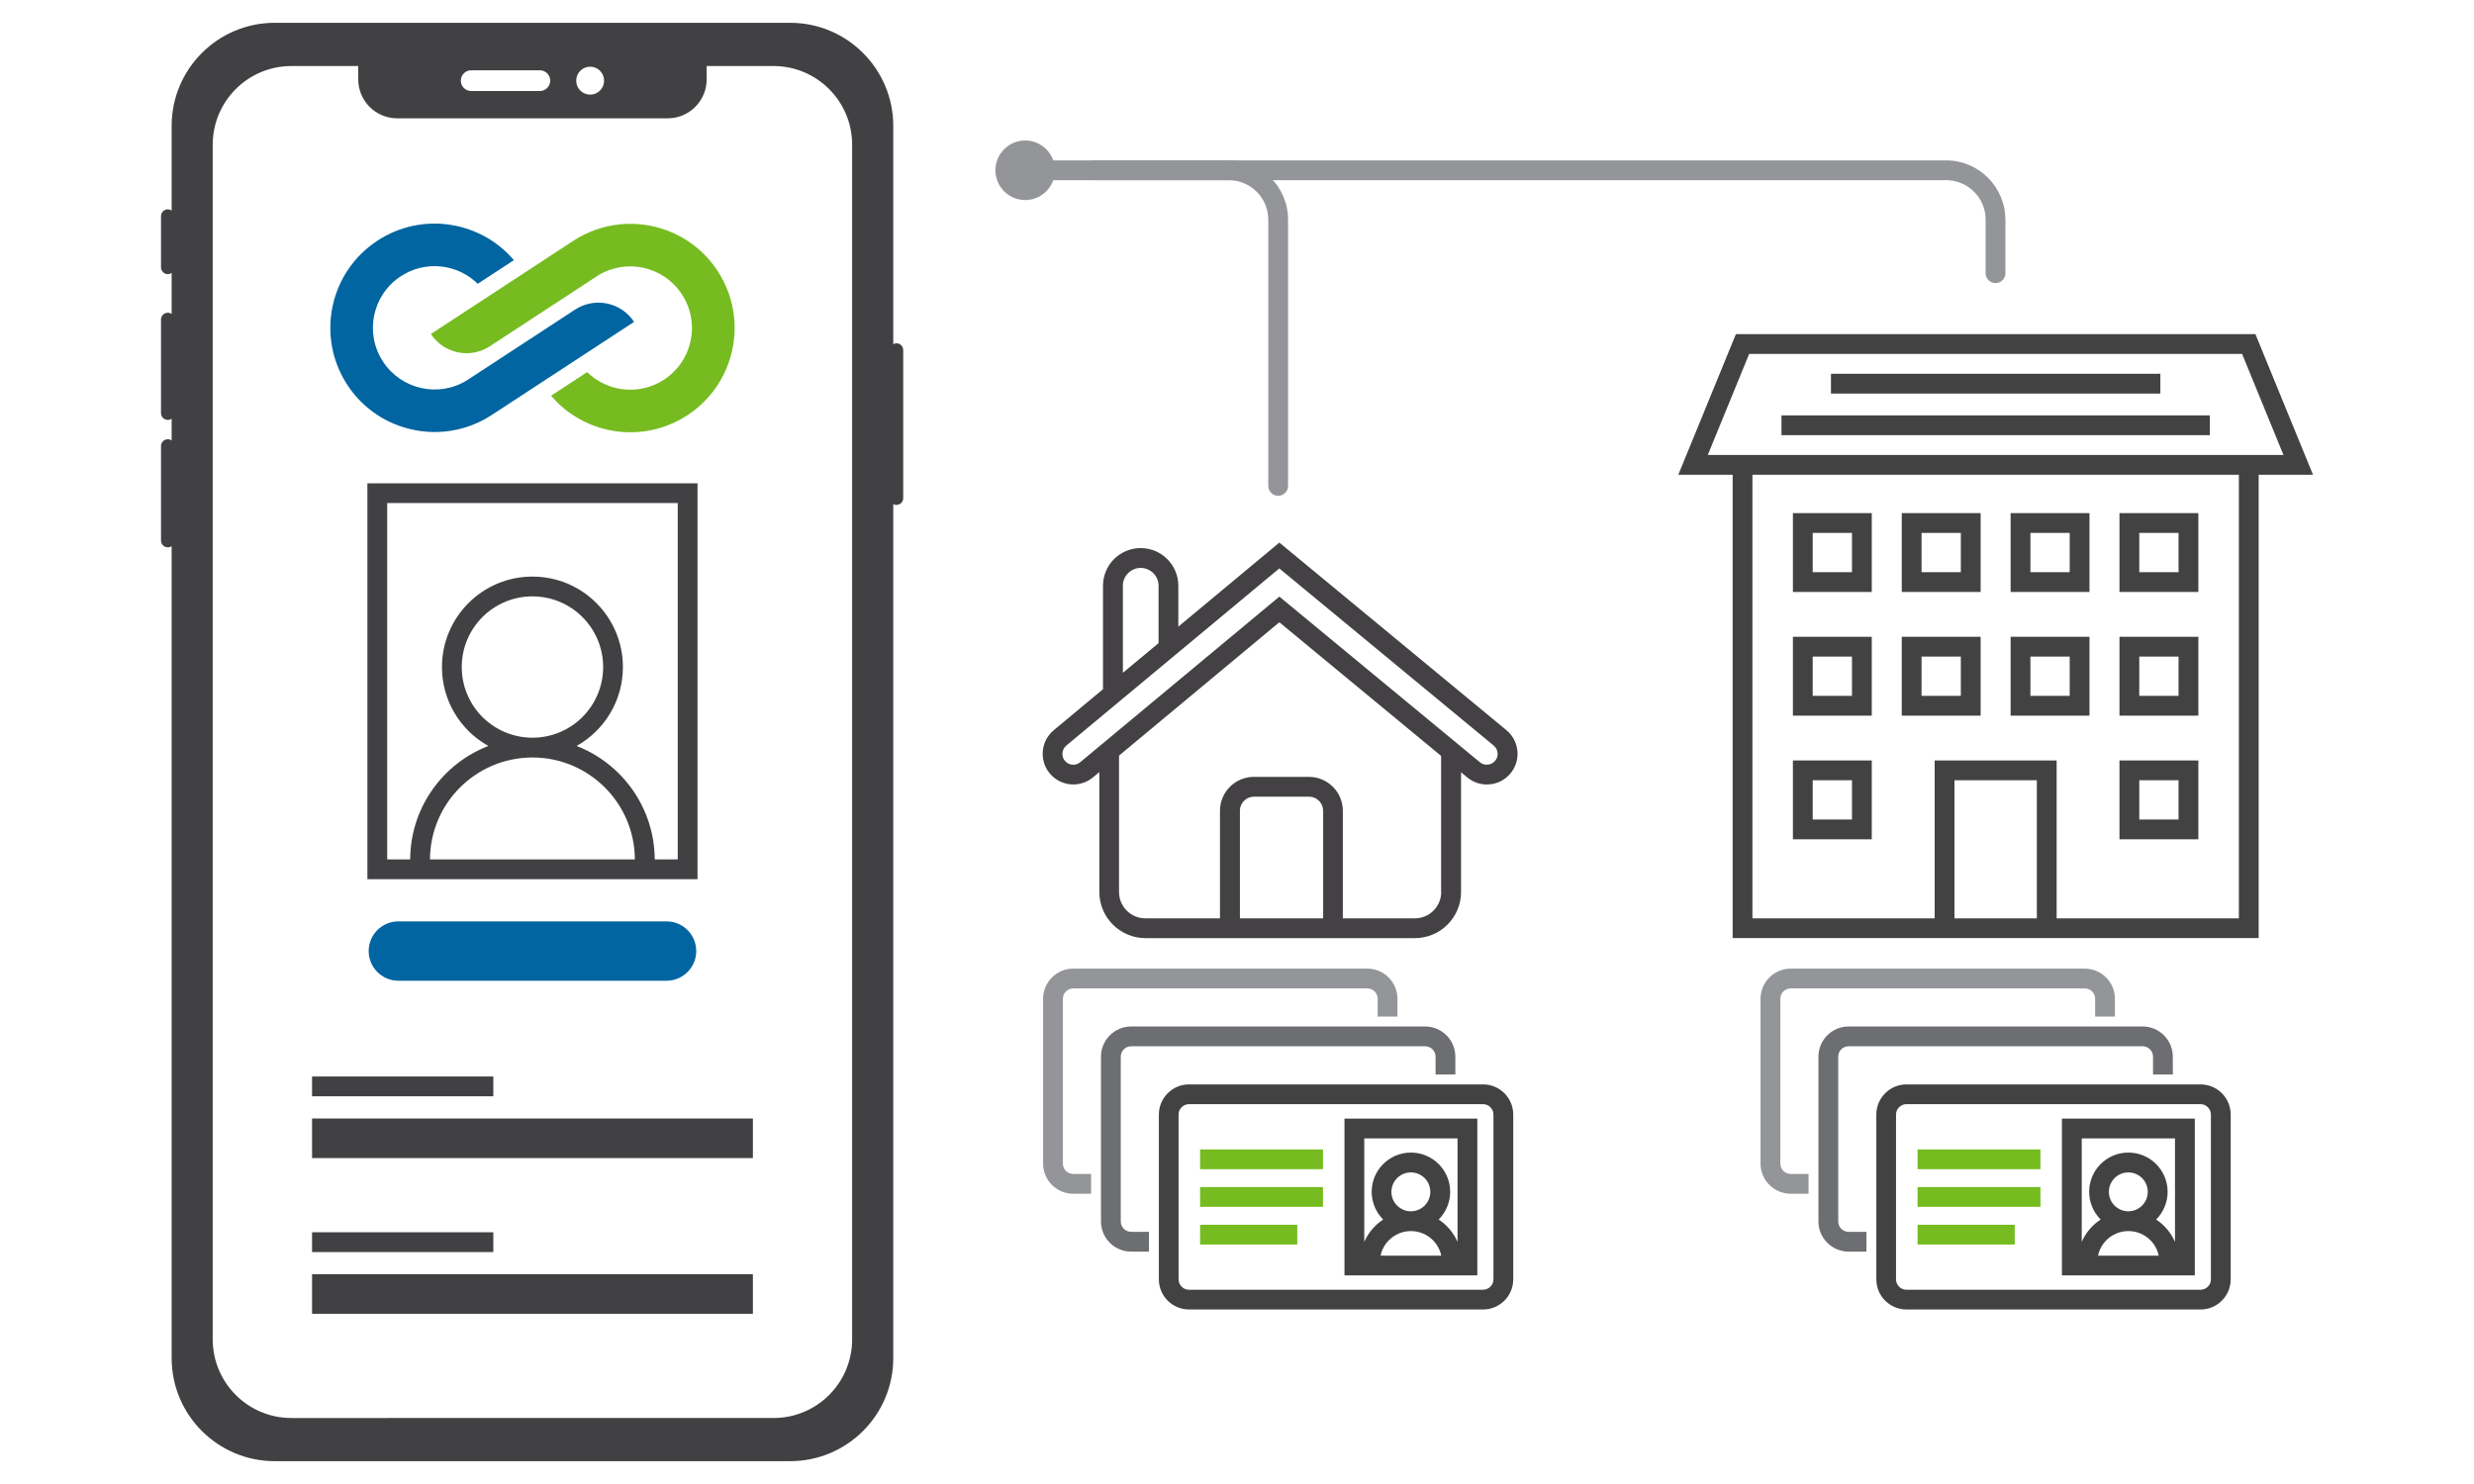
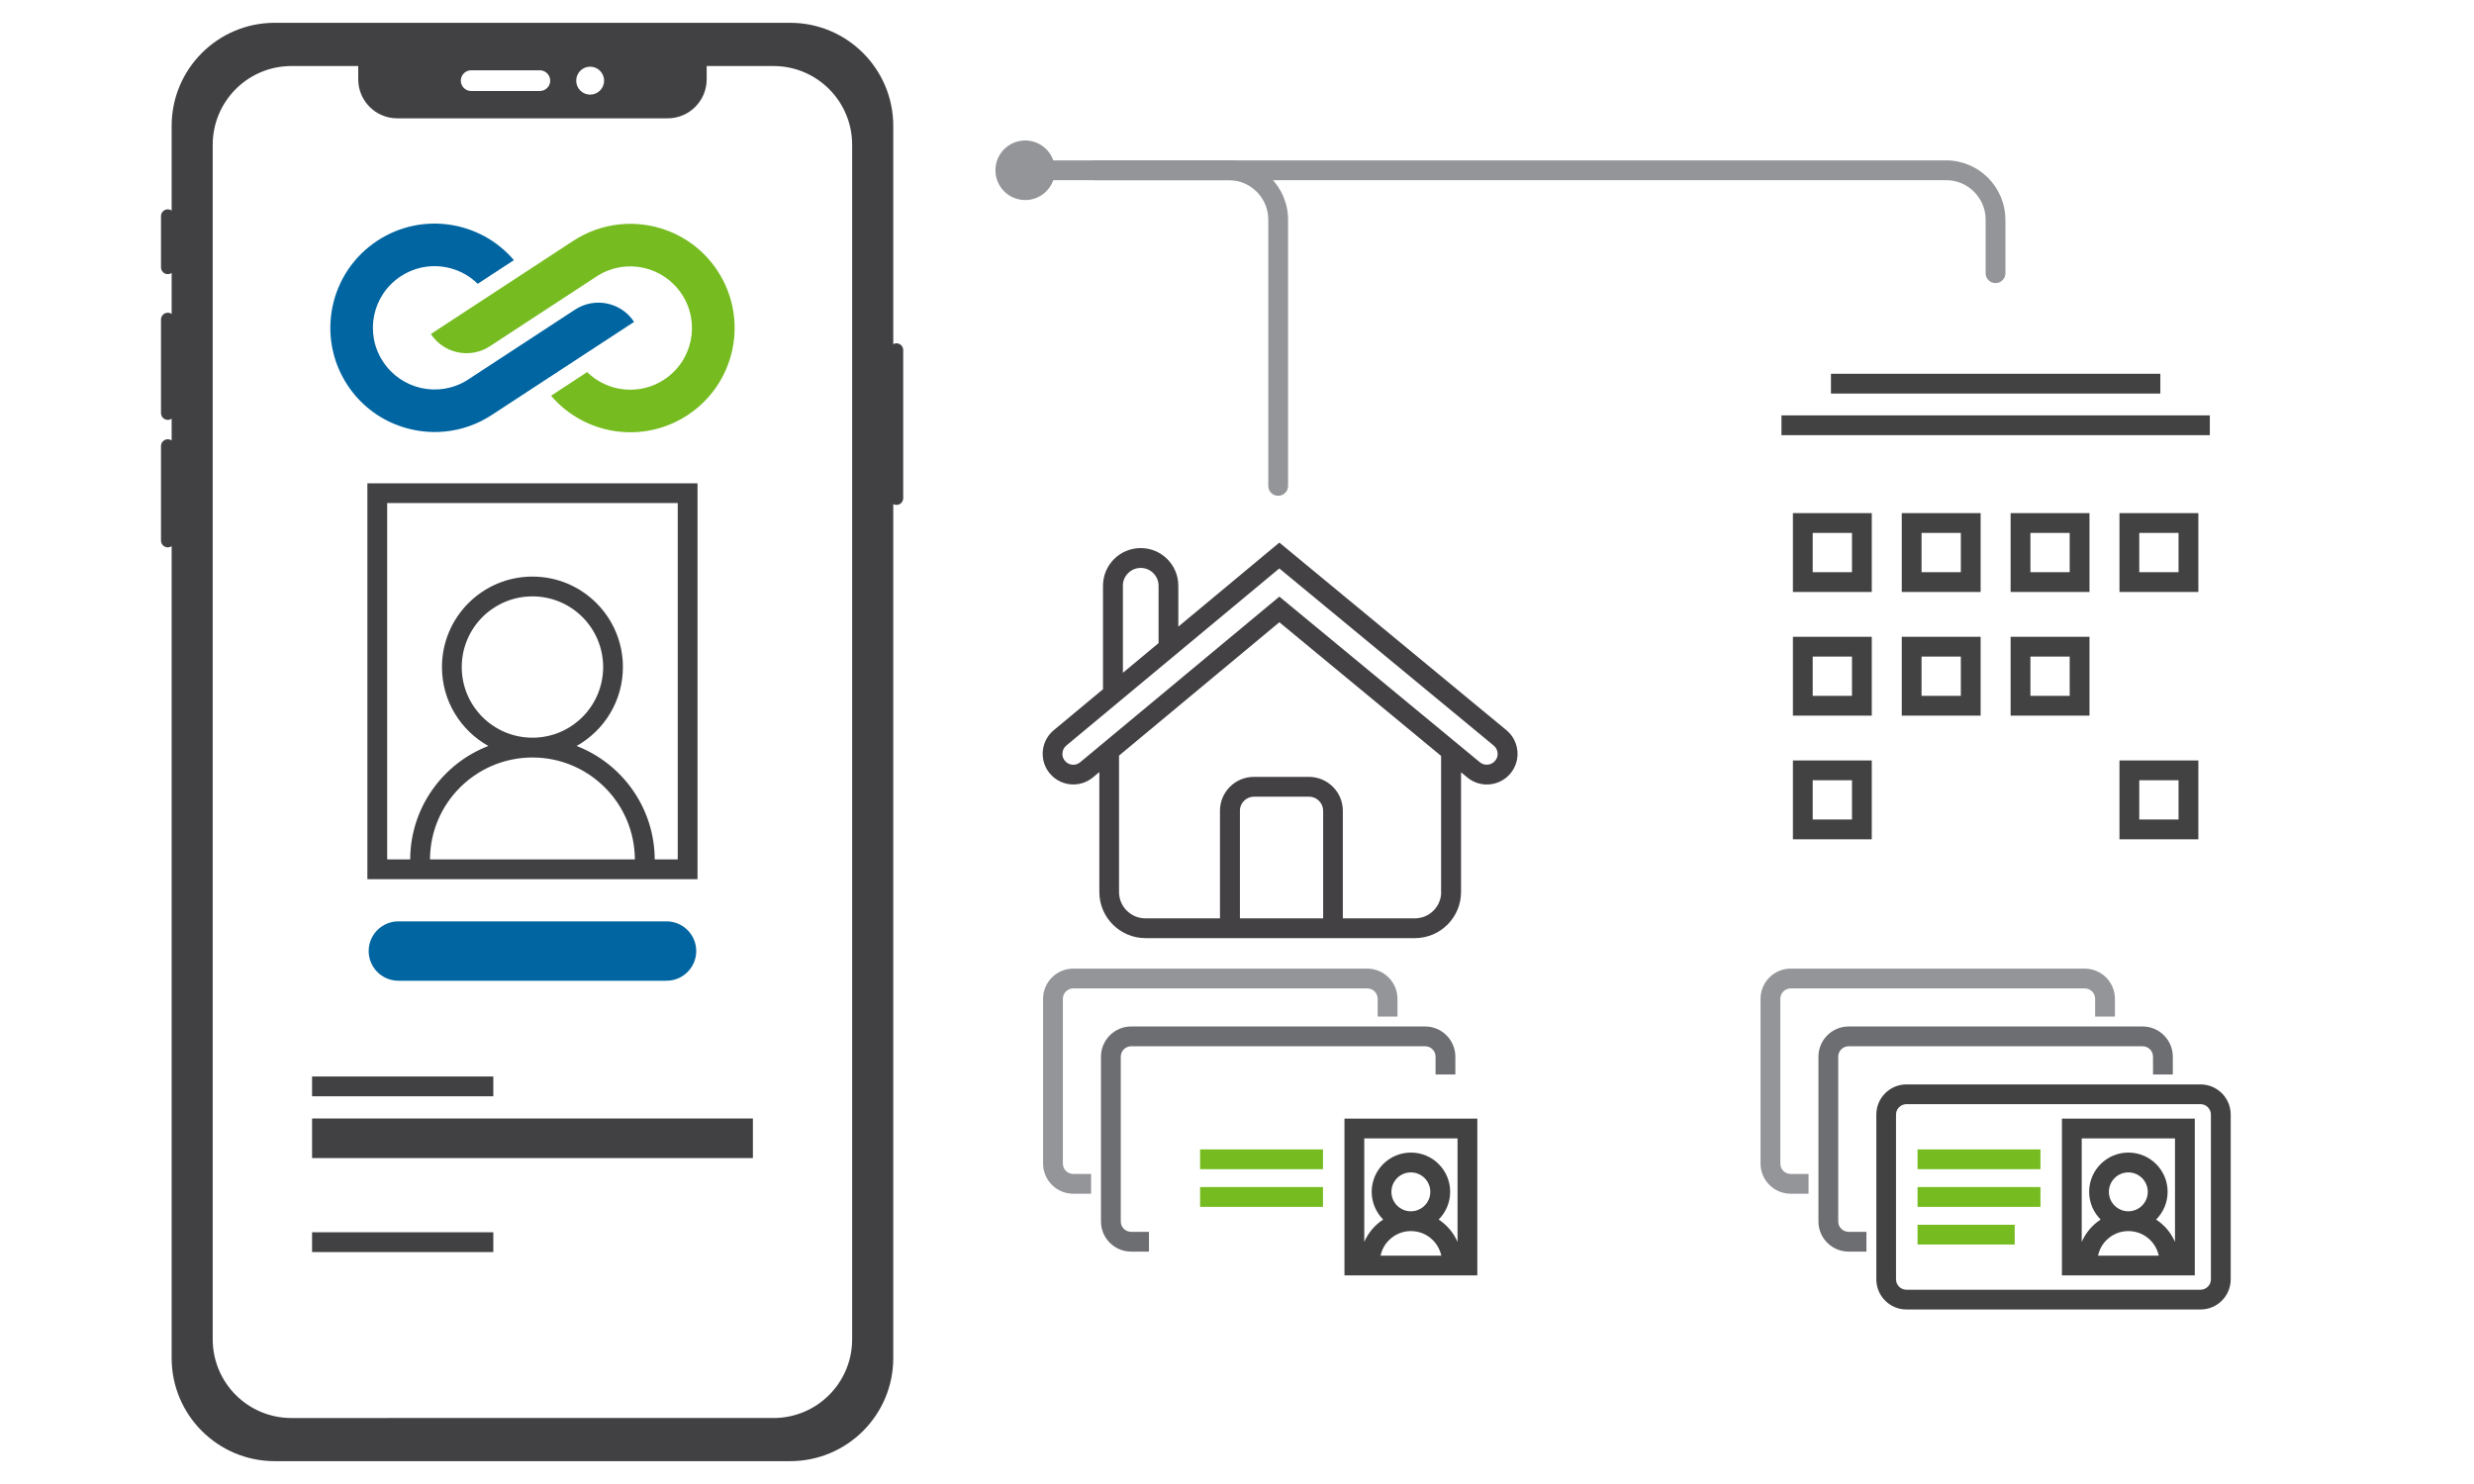
<svg xmlns="http://www.w3.org/2000/svg" id="Layer_1" data-name="Layer 1" viewBox="0 0 500 300">
  <defs>
    <style> .cls-1 { fill: #939598; } .cls-2 { fill: #6d6e71; } .cls-3 { fill: #434143; } .cls-4 { fill: #434243; } .cls-5 { fill: #0065a1; } .cls-6 { fill: #76bc21; } .cls-7 { fill: #414042; } </style>
  </defs>
  <g id="Layer_1-2" data-name="Layer 1">
    <g>
      <g>
        <g>
          <path class="cls-5" d="M116.22,62.59l-7.35,4.81-14.22,9.3-.29,.19h0c-5.73,3.53-13.25,1.87-16.96-3.8-3.77-5.76-2.16-13.48,3.61-17.25,4.99-3.27,11.45-2.49,15.54,1.53l7.31-4.78c-6.78-7.96-18.58-9.82-27.56-3.95-9.74,6.37-12.47,19.43-6.1,29.17,2.55,3.9,6.18,6.68,10.24,8.19,6.07,2.26,13.09,1.72,18.93-2.1l14.37-9.4,14.41-9.43c-2.61-3.98-7.95-5.08-11.93-2.48Z" />
          <path class="cls-6" d="M145.03,54.77c-2.55-3.9-6.19-6.68-10.24-8.19-6.07-2.26-13.1-1.71-18.94,2.11l-14.36,9.4-14.41,9.43c2.61,3.97,7.94,5.08,11.92,2.48l7.35-4.81,14.21-9.3,.29-.19h0c5.73-3.53,13.25-1.87,16.96,3.8,3.77,5.76,2.16,13.48-3.61,17.25-4.99,3.26-11.45,2.49-15.54-1.53l-7.29,4.78c6.78,7.96,18.58,9.82,27.56,3.94,9.74-6.37,12.47-19.43,6.1-29.17Z" />
        </g>
        <path class="cls-7" d="M181.18,69.4c-.24,0-.46,.07-.65,.18V25.46c0-11.52-9.33-20.85-20.84-20.85H55.53c-11.51,0-20.84,9.33-20.84,20.85v17.11c-.22-.16-.49-.25-.78-.25-.75,0-1.37,.61-1.37,1.37v10.36c0,.76,.62,1.37,1.37,1.37,.29,0,.56-.09,.78-.25v8.3c-.22-.16-.49-.25-.78-.25-.75,0-1.37,.61-1.37,1.36v18.93c0,.76,.62,1.37,1.37,1.37,.29,0,.56-.09,.78-.25v4.41c-.22-.15-.49-.24-.78-.24-.75,0-1.37,.61-1.37,1.36v19.12c0,.76,.62,1.37,1.37,1.37,.29,0,.56-.09,.78-.25v164.14c0,11.51,9.33,20.84,20.84,20.84h104.16c11.51,0,20.84-9.33,20.84-20.84V101.9c.19,.11,.41,.17,.65,.17,.75,0,1.36-.61,1.36-1.36v-29.94c0-.75-.61-1.37-1.36-1.37ZM119.27,13.48c1.56,0,2.82,1.27,2.82,2.83s-1.26,2.82-2.82,2.82-2.82-1.27-2.82-2.82,1.26-2.83,2.82-2.83Zm-24.05,.73h13.88c1.16,0,2.1,.94,2.1,2.1s-.94,2.09-2.1,2.09h-13.88c-1.15,0-2.09-.94-2.09-2.09,0-1.16,.94-2.1,2.09-2.1Zm77,256.54c0,8.8-7.11,15.91-15.89,15.91H58.89c-8.78,0-15.9-7.11-15.9-15.91V29.26c0-8.79,7.12-15.91,15.9-15.91h13.51v2.69c0,4.34,3.52,7.88,7.88,7.88h54.66c4.35,0,7.88-3.54,7.88-7.88v-2.69h13.51c8.78,0,15.89,7.12,15.89,15.91v241.49Z" />
        <g>
          <path class="cls-7" d="M74.25,97.7v80.04h66.72V97.7H74.25Zm12.65,76.04c.03-5.69,2.33-10.81,6.06-14.54,3.76-3.75,8.92-6.06,14.65-6.07,5.72,0,10.89,2.32,14.64,6.07,3.73,3.73,6.03,8.85,6.06,14.54h-41.41Zm10.6-28.79c-2.58-2.59-4.18-6.15-4.18-10.1s1.6-7.51,4.18-10.11c2.6-2.58,6.16-4.18,10.11-4.18s7.51,1.6,10.1,4.18c2.59,2.6,4.18,6.16,4.19,10.11-.01,3.95-1.6,7.51-4.19,10.1-2.59,2.59-6.15,4.18-10.1,4.18s-7.51-1.6-10.11-4.18Zm39.47,28.79h-4.65c-.05-10.46-6.59-19.37-15.79-22.94,5.58-3.13,9.36-9.09,9.36-15.95,0-10.1-8.18-18.29-18.28-18.29s-18.29,8.19-18.29,18.29c0,6.86,3.78,12.82,9.37,15.95-9.21,3.57-15.75,12.48-15.79,22.94h-4.65V101.69h58.72v72.04Z" />
          <rect class="cls-7" x="63.07" y="226.11" width="89.09" height="8" />
          <rect class="cls-7" x="63.07" y="217.62" width="36.63" height="4" />
-           <rect class="cls-7" x="63.07" y="257.59" width="89.09" height="8" />
          <rect class="cls-7" x="63.07" y="249.11" width="36.63" height="4" />
          <path class="cls-5" d="M80.51,186.26c-3.31,0-6,2.69-6,6s2.69,6,6,6h54.2c3.31,0,6-2.69,6-6s-2.69-6-6-6h-54.2Z" />
        </g>
      </g>
      <path class="cls-3" d="M306.7,152.39c0-1.78-.77-3.56-2.25-4.78h0l-45.89-37.92-20.42,16.99v-8.27c0-4.2-3.4-7.61-7.61-7.61s-7.61,3.41-7.61,7.61v20.92l-9.96,8.29c-1.47,1.22-2.24,3-2.23,4.77,0,1.39,.47,2.81,1.43,3.96l.13,.15-.13-.15c1.22,1.47,3,2.24,4.77,2.23,1.39,0,2.81-.47,3.96-1.43h0l1.29-1.07v24.23c0,5.16,4.18,9.34,9.34,9.34h54.42c5.16,0,9.34-4.18,9.34-9.34v-24.19l1.27,1.05c1.15,.95,2.56,1.42,3.95,1.42,1.78,0,3.56-.77,4.78-2.25l.42-.51-.42,.51c.95-1.15,1.42-2.57,1.42-3.95Zm-79.77-33.97c0-1,.4-1.89,1.06-2.55s1.55-1.06,2.55-1.06,1.89,.4,2.55,1.06c.66,.66,1.06,1.55,1.06,2.55v11.59l-7.21,6v-17.59h0Zm23.65,45.49c0-.8,.32-1.5,.84-2.02,.52-.52,1.23-.84,2.02-.84h11.11c.8,0,1.5,.32,2.02,.84,.52,.52,.84,1.23,.84,2.02v21.74h-16.82v-21.74Zm40.69,16.4c0,1.48-.59,2.8-1.56,3.78-.97,.97-2.29,1.56-3.77,1.56h-14.55v-21.74c0-3.79-3.07-6.86-6.86-6.86h-11.11c-3.79,0-6.86,3.07-6.86,6.86v21.74h-15.06c-1.48,0-2.8-.59-3.78-1.56-.97-.97-1.56-2.29-1.56-3.78v-27.56l32.4-26.96,32.69,27.02v27.5h.02Zm10.91-26.52c-.44,.53-1.06,.8-1.7,.8-.5,0-.98-.16-1.4-.5l-40.52-33.48-40.25,33.48h0c-.42,.35-.9,.51-1.4,.51-.64,0-1.25-.27-1.69-.79h0c-.35-.42-.51-.9-.51-1.4,0-.64,.27-1.25,.79-1.69l43.05-35.81,43.33,35.81h0c.53,.44,.8,1.06,.8,1.7,0,.47-.15,.95-.5,1.37Z" />
      <g>
        <path class="cls-1" d="M276.33,195.81h-59.42c-3.37,0-6.1,2.74-6.1,6.11v33.3c0,3.37,2.73,6.1,6.1,6.1h3.6v-4h-3.6c-.59,0-1.1-.23-1.49-.61-.38-.39-.61-.9-.61-1.49v-33.3c0-.59,.23-1.1,.61-1.49,.39-.38,.9-.61,1.49-.62h59.42c.59,0,1.1,.24,1.49,.62,.38,.39,.61,.9,.61,1.49v3.59h4v-3.59c0-3.37-2.73-6.1-6.1-6.11Z" />
        <path class="cls-2" d="M288.03,207.51h-59.42c-3.37,0-6.1,2.74-6.1,6.11v33.3c0,3.37,2.73,6.1,6.1,6.1h3.6v-4h-3.6c-.59,0-1.1-.23-1.49-.61-.38-.39-.61-.9-.61-1.49v-33.3c0-.59,.23-1.1,.61-1.49,.39-.38,.9-.62,1.49-.62h59.42c.59,0,1.1,.24,1.49,.62,.38,.39,.61,.9,.61,1.49v3.59h4v-3.59c0-3.37-2.73-6.11-6.1-6.11Z" />
-         <path class="cls-4" d="M299.73,219.22h-59.42c-3.37,0-6.1,2.73-6.1,6.1v33.3c0,3.37,2.73,6.1,6.1,6.1h59.42c3.37,0,6.1-2.73,6.1-6.1v-33.3c0-3.37-2.73-6.1-6.1-6.1Zm2.1,39.4c0,.59-.23,1.1-.62,1.49-.39,.38-.9,.62-1.49,.62h-59.42c-.59,0-1.1-.23-1.49-.62-.38-.39-.62-.9-.62-1.49v-33.3c0-.59,.23-1.1,.62-1.49,.39-.38,.9-.62,1.49-.62h59.42c.59,0,1.1,.23,1.49,.62,.38,.39,.62,.9,.62,1.49v33.3Z" />
        <rect class="cls-6" x="242.54" y="232.36" width="24.84" height="4" />
        <rect class="cls-6" x="242.54" y="239.97" width="24.84" height="4" />
-         <rect class="cls-6" x="242.54" y="247.59" width="19.64" height="4" />
        <path class="cls-4" d="M271.72,257.83h26.85v-31.7h-26.85v31.7Zm10.64-14.11c-.72-.72-1.15-1.69-1.15-2.78s.44-2.06,1.15-2.78c.72-.72,1.69-1.15,2.78-1.15s2.06,.44,2.78,1.15c.71,.72,1.15,1.69,1.15,2.78s-.44,2.06-1.15,2.78c-.72,.71-1.69,1.15-2.78,1.15s-2.06-.44-2.78-1.15Zm-1.65,6.99c1.14-1.14,2.7-1.84,4.44-1.84s3.3,.7,4.44,1.84c.84,.85,1.44,1.92,1.7,3.13h-12.27c.25-1.22,.85-2.29,1.69-3.13Zm13.86-20.58v20.93c-.8-1.85-2.14-3.42-3.81-4.52,1.43-1.44,2.32-3.42,2.32-5.61,0-4.38-3.55-7.93-7.93-7.93s-7.93,3.55-7.93,7.93c0,2.19,.89,4.17,2.32,5.61-1.67,1.09-3.01,2.66-3.82,4.52v-20.93h18.85Z" />
      </g>
      <g>
        <path class="cls-1" d="M421.33,195.81h-59.42c-3.37,0-6.1,2.74-6.1,6.11v33.3c0,3.37,2.73,6.1,6.1,6.1h3.6v-4h-3.6c-.59,0-1.1-.23-1.49-.61-.38-.39-.61-.9-.61-1.49v-33.3c0-.59,.23-1.1,.61-1.49,.39-.38,.9-.61,1.49-.62h59.42c.59,0,1.1,.24,1.49,.62,.38,.39,.61,.9,.61,1.49v3.59h4v-3.59c0-3.37-2.73-6.1-6.1-6.11Z" />
        <path class="cls-2" d="M433.03,207.51h-59.42c-3.37,0-6.1,2.74-6.1,6.11v33.3c0,3.37,2.73,6.1,6.1,6.1h3.6v-4h-3.6c-.59,0-1.1-.23-1.49-.61-.38-.39-.61-.9-.61-1.49v-33.3c0-.59,.23-1.1,.61-1.49,.39-.38,.9-.62,1.49-.62h59.42c.59,0,1.1,.24,1.49,.62,.38,.39,.61,.9,.61,1.49v3.59h4v-3.59c0-3.37-2.73-6.11-6.1-6.11Z" />
        <path class="cls-4" d="M444.73,219.22h-59.42c-3.37,0-6.1,2.73-6.1,6.1v33.3c0,3.37,2.73,6.1,6.1,6.1h59.42c3.37,0,6.1-2.73,6.1-6.1v-33.3c0-3.37-2.73-6.1-6.1-6.1Zm2.1,39.4c0,.59-.23,1.1-.62,1.49-.39,.38-.9,.62-1.49,.62h-59.42c-.59,0-1.1-.23-1.49-.62-.38-.39-.62-.9-.62-1.49v-33.3c0-.59,.23-1.1,.62-1.49,.39-.38,.9-.62,1.49-.62h59.42c.59,0,1.1,.23,1.49,.62,.38,.39,.62,.9,.62,1.49v33.3h0Z" />
        <rect class="cls-6" x="387.54" y="232.36" width="24.84" height="4" />
        <rect class="cls-6" x="387.54" y="239.97" width="24.84" height="4" />
        <rect class="cls-6" x="387.54" y="247.59" width="19.64" height="4" />
        <path class="cls-4" d="M416.72,257.83h26.85v-31.7h-26.85v31.7Zm10.64-14.11c-.72-.72-1.15-1.69-1.15-2.78s.44-2.06,1.15-2.78c.72-.72,1.69-1.15,2.78-1.15s2.06,.44,2.78,1.15c.71,.72,1.15,1.69,1.15,2.78s-.44,2.06-1.15,2.78c-.72,.71-1.69,1.15-2.78,1.15s-2.06-.44-2.78-1.15Zm-1.65,6.99c1.14-1.14,2.7-1.84,4.44-1.84s3.3,.7,4.44,1.84c.84,.85,1.44,1.92,1.7,3.13h-12.27c.25-1.22,.85-2.29,1.69-3.13Zm13.86-20.58v20.93c-.8-1.85-2.14-3.42-3.81-4.52,1.43-1.44,2.32-3.42,2.32-5.61,0-4.38-3.55-7.93-7.93-7.93s-7.93,3.55-7.93,7.93c0,2.19,.89,4.17,2.32,5.61-1.67,1.09-3.01,2.66-3.82,4.52v-20.93h18.85Z" />
      </g>
      <g>
-         <path class="cls-4" d="M467.46,95.97l-11.64-28.43h-104.99l-11.64,28.43h10.98v93.67h106.31V95.97h10.98Zm-122.31-4l8.36-20.43h99.62l8.36,20.43h-116.34Zm49.85,93.68v-27.92h16.65v27.92h-16.65Zm57.48,0h-36.83v-31.92h-24.65v31.92h-36.83V95.97h98.31v89.68Z" />
        <rect class="cls-4" x="360.04" y="83.97" width="86.57" height="4" />
        <rect class="cls-4" x="370.04" y="75.56" width="66.57" height="4" />
        <path class="cls-4" d="M378.29,117.67v-13.94h-15.94v15.94h15.94v-2Zm-11.94-9.94h7.94v7.94h-7.94v-7.94Z" />
        <path class="cls-4" d="M400.29,117.67v-13.94h-15.94v15.94h15.94v-2Zm-11.94-9.94h7.94v7.94h-7.94v-7.94Z" />
        <path class="cls-4" d="M422.29,117.67v-13.94h-15.94v15.94h15.94v-2Zm-11.94-9.94h7.94v7.94h-7.94v-7.94Z" />
        <path class="cls-4" d="M444.29,117.67v-13.94h-15.94v15.94h15.94v-2Zm-11.94-9.94h7.94v7.94h-7.94v-7.94Z" />
        <path class="cls-4" d="M378.29,142.67v-13.94h-15.94v15.94h15.94v-2Zm-11.94-9.94h7.94v7.94h-7.94v-7.94Z" />
        <path class="cls-4" d="M400.29,142.67v-13.94h-15.94v15.94h15.94v-2Zm-11.94-9.94h7.94v7.94h-7.94v-7.94Z" />
        <path class="cls-4" d="M422.29,142.67v-13.94h-15.94v15.94h15.94v-2Zm-11.94-9.94h7.94v7.94h-7.94v-7.94Z" />
-         <path class="cls-4" d="M444.29,142.67v-13.94h-15.94v15.94h15.94v-2Zm-11.94-9.94h7.94v7.94h-7.94v-7.94Z" />
        <path class="cls-4" d="M378.29,167.67v-13.94h-15.94v15.94h15.94v-2Zm-11.94-9.94h7.94v7.94h-7.94v-7.94Z" />
        <path class="cls-4" d="M444.29,167.67v-13.94h-15.94v15.94h15.94v-2Zm-11.94-9.94h7.94v7.94h-7.94v-7.94Z" />
      </g>
      <g>
        <path class="cls-1" d="M405.29,44.42c0-6.63-5.37-12-12-12H212.87c-.83-2.34-3.05-4.02-5.67-4.02-3.32,0-6.02,2.69-6.02,6.02s2.69,6.02,6.02,6.02c2.62,0,4.84-1.68,5.67-4.02h180.43c2.22,0,4.2,.89,5.66,2.34,1.45,1.45,2.34,3.44,2.34,5.66v10.81c0,1.1,.9,2,2,2s2-.9,2-2v-10.81Z" />
        <path class="cls-1" d="M260.32,44.42c0-6.63-5.37-12-12-12h-27.14c-1.1,0-2,.9-2,2s.9,2,2,2h27.14c2.22,0,4.2,.89,5.66,2.34,1.45,1.45,2.34,3.44,2.34,5.66v53.81c0,1.1,.9,2,2,2s2-.9,2-2V44.42Z" />
      </g>
    </g>
  </g>
</svg>